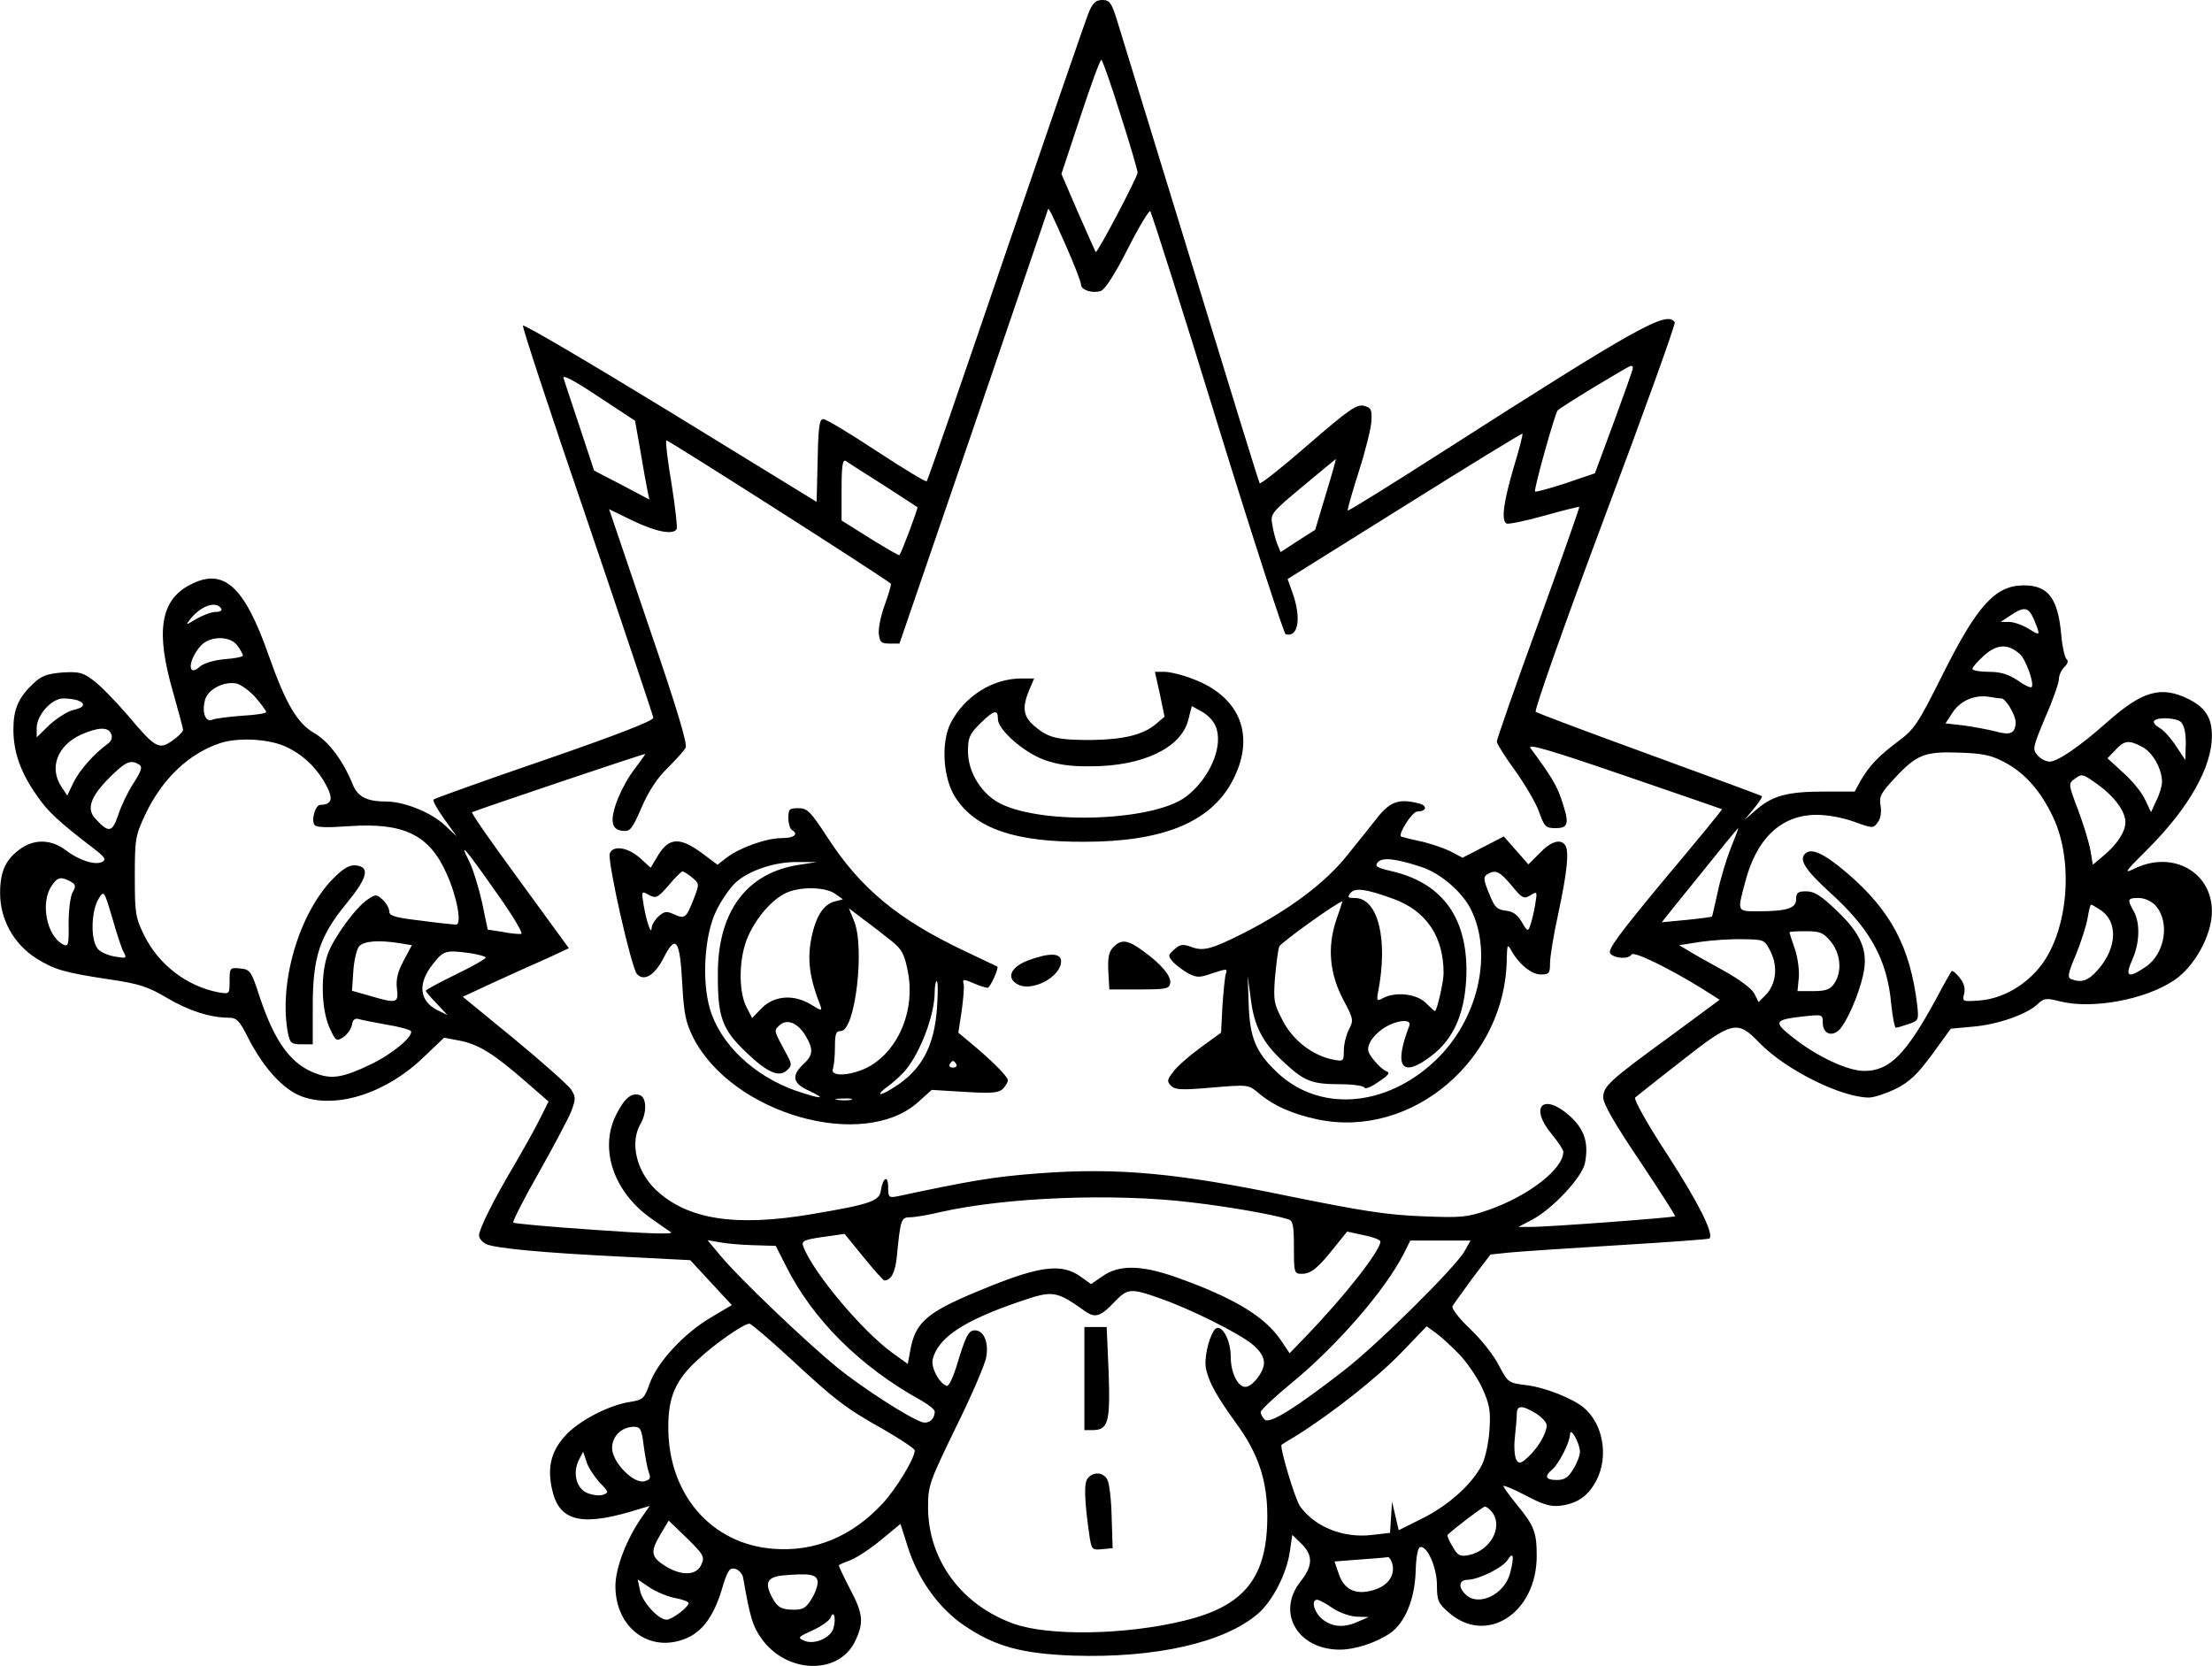
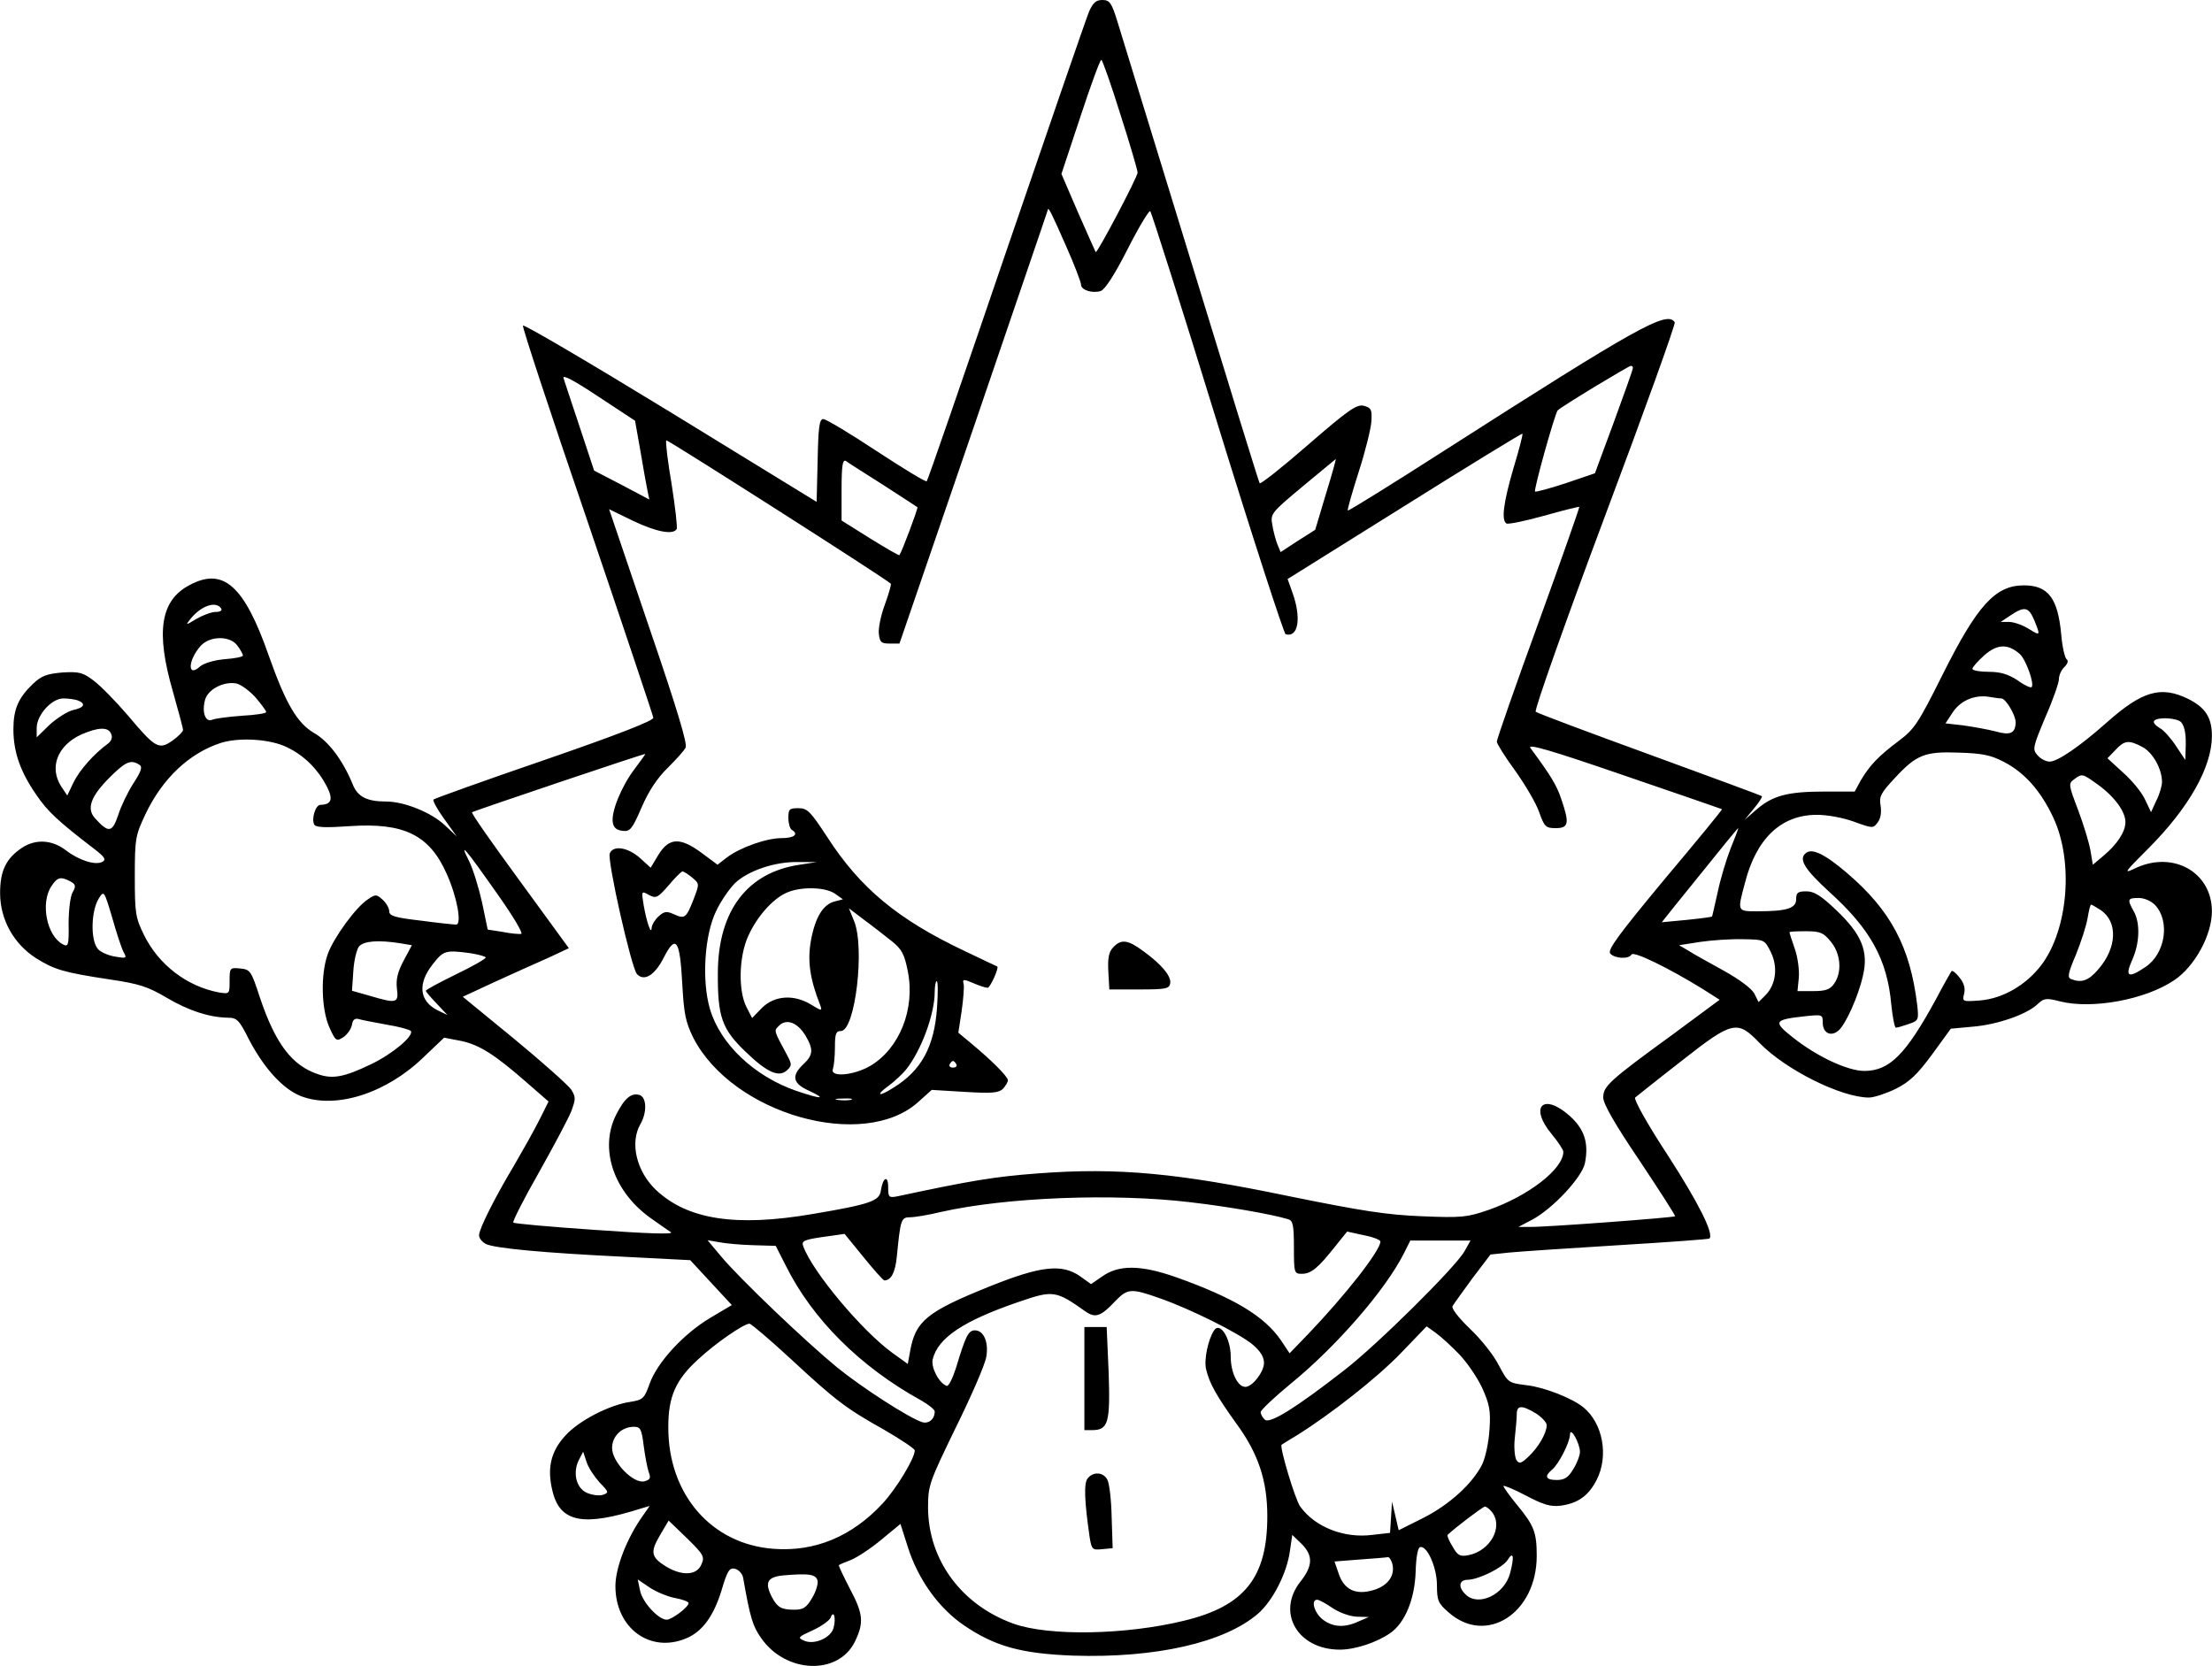
<svg xmlns="http://www.w3.org/2000/svg" version="1.0" width="664.49" height="500.57" viewBox="0 0 665 501" preserveAspectRatio="xMidYMid meet">
  <g transform="translate(0,501) scale(0.1,-0.1)" fill="#000000" stroke="none">
    <path d="M3274 4975 c-8 -19 -120 -344 -249 -721 -129 -378 -236 -689 -239 -691 -3 -3 -70 38 -151 91 -80 53 -152 96 -160 96 -12 0 -15 -25 -17 -125 l-3 -124 -440 270 c-242 148 -441 265 -443 260 -2 -6 85 -270 194 -588 108 -318 197 -584 198 -591 1 -9 -110 -52 -327 -127 -181 -62 -331 -116 -334 -119 -3 -3 11 -29 32 -58 l38 -53 -35 33 c-41 39 -123 72 -177 72 -58 0 -86 14 -101 52 -29 71 -72 129 -116 154 -51 30 -85 88 -136 232 -74 212 -137 267 -238 213 -88 -46 -103 -140 -50 -322 16 -57 30 -108 30 -114 0 -5 -15 -20 -32 -32 -40 -28 -51 -23 -133 75 -36 42 -83 90 -103 105 -33 25 -43 28 -95 25 -46 -4 -63 -10 -88 -34 -44 -42 -59 -76 -59 -137 0 -68 21 -128 69 -197 34 -50 65 -79 176 -164 30 -23 34 -31 23 -37 -21 -12 -71 4 -111 35 -41 31 -90 34 -131 7 -48 -32 -66 -69 -66 -136 0 -80 41 -153 108 -196 56 -35 84 -43 222 -64 89 -13 115 -22 171 -55 66 -39 128 -59 184 -60 27 0 34 -7 63 -65 46 -88 103 -150 157 -171 105 -40 257 9 369 118 l61 58 52 -10 c55 -12 101 -41 200 -128 l62 -54 -28 -56 c-16 -32 -50 -92 -75 -135 -61 -102 -106 -193 -106 -211 0 -9 9 -20 20 -26 24 -13 171 -27 420 -39 l195 -10 62 -67 63 -68 -64 -38 c-81 -48 -160 -134 -183 -198 -16 -45 -20 -49 -58 -55 -63 -9 -156 -57 -196 -102 -44 -48 -55 -99 -38 -167 23 -94 93 -107 268 -51 l24 7 -21 -30 c-47 -66 -82 -155 -82 -211 0 -126 104 -203 213 -157 48 20 82 66 106 144 18 61 24 69 41 65 11 -3 22 -15 24 -27 21 -120 29 -146 54 -181 74 -107 232 -113 282 -11 28 58 25 84 -16 161 -19 37 -34 68 -32 69 2 2 18 9 37 16 19 8 60 35 91 61 l57 47 22 -69 c31 -98 93 -184 169 -236 93 -63 171 -85 328 -91 248 -8 456 39 557 127 44 39 86 121 95 188 l7 48 28 -27 c35 -35 34 -66 -3 -113 -74 -93 -9 -205 118 -205 47 0 112 22 152 50 44 31 73 101 76 184 1 40 6 72 13 74 21 7 51 -61 51 -114 0 -47 4 -55 35 -82 113 -100 265 -3 265 170 0 71 -8 91 -59 153 -22 27 -41 53 -41 57 0 3 30 -9 68 -29 53 -28 75 -34 105 -30 51 7 83 30 107 77 37 72 19 170 -39 218 -34 28 -118 61 -171 67 -55 7 -56 7 -84 60 -15 30 -54 79 -87 110 -35 34 -56 61 -52 68 4 7 31 44 60 84 l54 71 57 6 c31 3 179 13 327 22 149 9 272 18 274 20 15 13 -33 108 -124 249 -63 96 -104 170 -99 175 5 4 67 54 138 109 155 122 169 125 236 55 79 -81 246 -164 329 -164 15 0 51 12 80 26 42 21 65 43 110 104 l56 77 65 6 c75 6 163 37 195 67 20 19 26 20 69 9 96 -24 256 5 343 64 61 41 113 135 113 207 0 116 -114 182 -227 131 -40 -19 -40 -18 35 57 123 123 192 246 192 339 0 55 -19 85 -70 111 -83 41 -139 25 -247 -71 -80 -71 -147 -117 -171 -117 -10 0 -27 8 -36 19 -16 18 -15 23 23 114 23 52 41 104 41 115 0 11 7 28 17 37 10 10 12 19 6 23 -5 4 -13 37 -16 74 -10 109 -39 148 -112 148 -86 0 -140 -59 -245 -269 -73 -146 -84 -163 -132 -199 -60 -45 -87 -73 -114 -119 l-18 -33 -91 0 c-110 0 -155 -12 -203 -53 l-37 -32 28 34 c15 18 26 35 24 37 -1 2 -154 58 -337 125 -184 67 -339 125 -343 129 -5 4 88 267 207 585 119 317 214 581 211 586 -23 36 -110 -13 -690 -384 -159 -102 -291 -184 -293 -182 -2 2 13 54 33 117 20 62 37 131 38 152 2 35 -1 40 -23 46 -21 5 -46 -12 -167 -117 -78 -68 -144 -120 -146 -116 -3 5 -95 303 -205 663 -111 360 -210 685 -222 723 -18 59 -24 67 -46 67 -19 0 -28 -8 -40 -35z m94 -308 c29 -90 52 -169 52 -176 0 -13 -121 -243 -126 -239 -1 2 -25 55 -53 119 l-50 116 57 172 c31 94 59 171 63 171 3 0 29 -73 57 -163z m-163 -397 c25 -56 45 -109 45 -116 0 -16 34 -27 59 -19 13 4 43 51 81 126 34 67 65 118 68 114 4 -4 95 -290 202 -638 107 -347 200 -632 205 -634 38 -11 48 48 21 124 l-15 42 352 220 c193 121 353 219 354 217 2 -2 -10 -48 -27 -104 -30 -103 -37 -156 -21 -166 5 -3 55 7 112 23 57 16 105 28 107 27 1 -2 -54 -159 -123 -349 -69 -189 -125 -350 -125 -357 0 -6 25 -46 55 -87 30 -42 63 -98 72 -124 16 -45 20 -49 50 -49 39 0 42 14 17 87 -14 42 -31 70 -93 154 -10 14 62 -7 280 -82 161 -55 294 -101 296 -102 1 -2 -77 -97 -173 -211 -136 -164 -172 -212 -163 -223 13 -15 55 -18 64 -3 7 11 114 -42 213 -103 l52 -33 -142 -105 c-191 -139 -208 -155 -208 -189 0 -19 35 -80 110 -191 60 -90 108 -165 106 -166 -4 -4 -390 -33 -436 -32 l-35 0 40 21 c63 33 152 129 160 171 12 61 -2 102 -45 141 -80 72 -124 29 -55 -54 19 -23 35 -47 35 -53 0 -52 -105 -133 -225 -175 -64 -22 -80 -24 -200 -19 -105 4 -181 16 -398 60 -337 70 -516 87 -755 69 -134 -10 -204 -22 -424 -69 -26 -5 -28 -3 -28 28 0 37 -16 29 -22 -11 -4 -31 -32 -41 -204 -70 -233 -40 -378 -17 -473 73 -58 56 -78 141 -46 197 20 34 19 79 -1 87 -25 9 -46 -8 -71 -57 -53 -103 -9 -234 105 -314 24 -17 51 -36 59 -41 9 -7 -73 -4 -228 7 -133 9 -244 19 -246 22 -3 3 31 70 76 149 45 80 89 163 98 185 14 38 14 43 0 66 -9 13 -86 82 -171 152 l-155 127 97 45 c53 24 125 57 160 72 l62 29 -148 203 c-82 112 -147 204 -143 206 24 10 521 178 521 175 0 -1 -15 -22 -33 -46 -38 -50 -70 -127 -65 -159 2 -16 11 -24 29 -26 23 -3 29 4 58 71 21 49 48 89 78 118 24 24 49 51 54 61 6 11 -25 115 -111 366 l-119 351 72 -35 c69 -33 120 -43 131 -25 3 4 -4 65 -15 135 -12 70 -19 129 -16 132 3 3 651 -410 675 -431 2 -2 -6 -30 -18 -63 -12 -32 -20 -72 -18 -88 3 -25 7 -29 32 -29 l30 0 223 650 c122 358 223 652 223 654 1 12 13 -14 55 -109z m1704 -367 c0 -5 -26 -77 -57 -162 l-57 -154 -88 -30 c-49 -16 -90 -27 -92 -25 -5 4 60 236 68 244 10 11 212 133 220 134 4 0 7 -3 6 -7z m-2984 -248 c8 -49 18 -103 21 -118 l6 -29 -83 44 -83 43 -43 130 c-24 72 -46 138 -49 148 -4 12 32 -7 104 -55 l111 -73 16 -90z m730 -103 c55 -35 101 -66 103 -67 3 -2 -47 -135 -54 -144 -2 -2 -41 21 -88 50 l-86 54 0 93 c0 72 3 91 13 86 6 -5 57 -37 112 -72z m1331 -28 l-32 -107 -52 -33 -52 -34 -10 24 c-5 13 -12 39 -15 58 -6 33 -4 36 92 116 54 45 99 82 99 82 1 0 -12 -48 -30 -106z m-3321 -344 c3 -6 -4 -10 -17 -10 -13 0 -39 -10 -58 -21 -31 -19 -33 -19 -20 -3 32 42 79 59 95 34z m5451 -35 c19 -47 19 -48 -18 -25 -18 11 -44 20 -58 20 l-25 0 30 20 c42 28 54 25 71 -15z m-5402 -77 c9 -12 16 -25 16 -29 0 -4 -25 -9 -55 -11 -32 -3 -62 -12 -74 -22 -38 -35 -37 18 2 62 28 31 90 31 111 0z m5359 -25 c18 -17 44 -89 35 -99 -3 -3 -23 6 -43 21 -28 18 -51 25 -86 25 -27 0 -49 4 -49 9 0 5 16 23 36 41 39 34 71 35 107 3z m-5305 -130 c17 -20 32 -40 32 -44 0 -4 -33 -9 -72 -11 -40 -3 -80 -8 -90 -12 -20 -9 -32 21 -22 59 8 32 56 57 94 50 14 -3 40 -22 58 -42z m5249 -3 c13 0 43 -50 43 -72 -1 -33 -16 -40 -61 -27 -24 6 -68 14 -97 18 l-53 6 23 35 c24 35 68 53 113 44 11 -2 26 -4 32 -4z m-5783 -6 c25 -10 19 -22 -15 -29 -16 -4 -48 -24 -70 -44 l-39 -38 0 28 c0 39 45 89 80 89 16 0 35 -3 44 -6z m6324 -66 c11 -14 15 -38 13 -83 l-1 -30 -28 42 c-15 23 -37 48 -49 54 -12 7 -20 16 -17 21 8 13 70 10 82 -4z m-6224 -35 c5 -11 0 -22 -11 -30 -40 -29 -83 -77 -102 -115 l-19 -40 -18 27 c-37 57 -12 123 59 156 52 23 83 24 91 2z m531 -41 c51 -25 91 -66 117 -116 20 -39 15 -55 -19 -56 -15 0 -28 -44 -18 -60 5 -8 36 -9 106 -4 163 11 240 -26 292 -144 31 -69 46 -152 28 -152 -7 0 -55 5 -107 12 -77 9 -94 14 -94 28 0 9 -9 25 -20 35 -18 16 -21 17 -44 1 -36 -23 -103 -115 -121 -165 -22 -62 -19 -166 5 -220 19 -42 21 -43 43 -29 12 9 23 25 25 37 2 15 9 20 20 17 9 -3 47 -10 85 -17 37 -6 69 -15 72 -19 9 -15 -55 -69 -120 -100 -81 -39 -115 -45 -159 -30 -78 26 -128 91 -175 231 -26 80 -29 84 -59 87 -31 3 -32 2 -32 -37 0 -40 0 -40 -32 -35 -96 18 -181 83 -225 172 -26 53 -28 66 -28 177 0 114 2 123 32 187 51 107 131 183 226 214 56 18 152 12 202 -14z m5576 2 c31 -16 59 -66 59 -105 0 -11 -7 -37 -17 -56 l-16 -35 -18 38 c-10 22 -40 58 -66 81 l-47 43 24 25 c27 29 40 31 81 9z m-418 -44 c63 -32 112 -87 150 -168 62 -132 45 -337 -36 -444 -46 -60 -115 -100 -183 -106 -54 -4 -55 -4 -49 20 4 16 0 32 -14 49 -10 13 -21 22 -24 19 -2 -3 -24 -41 -47 -85 -90 -165 -139 -215 -215 -215 -50 0 -142 43 -214 100 -61 48 -58 54 32 64 56 6 57 6 57 -19 0 -31 24 -43 47 -24 22 19 60 103 74 166 17 73 -4 124 -81 197 -45 43 -66 56 -89 56 -26 0 -31 -4 -31 -24 0 -27 -28 -36 -116 -36 -62 0 -61 -1 -38 85 34 134 109 205 216 205 34 0 80 -9 113 -21 55 -20 57 -20 70 -2 9 11 12 30 9 50 -5 28 0 38 43 84 65 70 90 80 193 76 67 -2 95 -7 133 -27z m-5605 -9 c11 -6 7 -19 -17 -56 -17 -26 -38 -70 -46 -96 -18 -53 -29 -54 -69 -10 -27 29 -14 66 43 123 48 48 64 55 89 39z m5889 -60 c50 -36 83 -81 83 -113 0 -29 -25 -67 -67 -102 l-31 -26 -7 42 c-4 24 -21 79 -37 122 -29 76 -30 80 -12 93 24 18 25 17 71 -16z m-1104 -192 c-13 -33 -31 -93 -39 -132 -9 -39 -16 -72 -17 -73 -1 -1 -36 -6 -77 -10 l-74 -7 39 49 c158 196 189 234 191 234 1 0 -9 -27 -23 -61z m-3710 -134 c47 -66 80 -121 74 -123 -7 -1 -32 1 -56 6 l-45 7 -17 82 c-10 44 -27 100 -39 124 -31 61 -14 42 83 -96z m-1282 35 c16 -9 18 -14 7 -33 -7 -12 -12 -54 -12 -94 1 -67 -1 -71 -18 -62 -48 26 -67 124 -34 174 18 28 28 30 57 15z m160 -212 c11 -20 9 -20 -27 -14 -22 4 -45 15 -51 24 -22 28 -19 115 4 151 15 24 16 23 40 -58 13 -46 28 -92 34 -103z m6108 141 c46 -49 31 -146 -28 -186 -53 -36 -63 -30 -41 20 23 50 25 112 5 147 -20 36 -19 40 15 40 17 0 37 -9 49 -21z m-164 -15 c53 -35 50 -114 -7 -179 -29 -34 -50 -41 -81 -29 -12 4 -10 17 14 73 15 37 31 86 35 109 4 23 8 42 11 42 2 0 14 -7 28 -16z m-811 -95 c30 -36 35 -92 10 -127 -12 -17 -25 -22 -62 -22 l-48 0 4 40 c2 22 -3 61 -12 87 -9 25 -16 48 -16 50 0 2 22 3 49 3 43 0 53 -4 75 -31z m-180 -32 c22 -45 15 -98 -16 -129 l-21 -21 -13 26 c-8 15 -46 43 -91 68 -43 24 -91 50 -106 60 l-29 17 64 10 c34 5 92 9 128 8 65 -1 65 -1 84 -39z m-4122 27 l36 -6 -25 -47 c-18 -34 -23 -56 -20 -83 6 -45 -1 -46 -82 -22 l-53 15 4 59 c2 32 10 65 17 74 14 17 59 20 123 10z m212 -30 c25 -4 46 -10 46 -13 0 -4 -40 -27 -90 -51 -49 -24 -90 -46 -90 -49 0 -3 15 -20 33 -39 l32 -34 -31 15 c-54 28 -59 80 -13 138 32 41 38 43 113 33z m2166 -749 c112 -13 244 -36 293 -51 14 -4 17 -18 17 -85 0 -77 1 -79 24 -79 28 0 49 18 99 81 l37 46 50 -11 c27 -5 50 -14 50 -19 0 -27 -105 -161 -218 -279 l-55 -57 -26 39 c-50 73 -142 128 -316 190 -106 37 -172 38 -223 1 l-32 -22 -32 23 c-55 39 -119 32 -273 -30 -189 -76 -223 -104 -239 -195 l-7 -38 -46 33 c-91 66 -239 242 -268 320 -7 18 1 21 82 32 l42 6 57 -70 c31 -38 59 -70 63 -70 20 1 32 23 37 71 11 113 13 119 40 119 14 0 56 7 93 16 195 44 518 57 751 29z m-1315 -129 l67 -2 30 -59 c80 -161 223 -304 406 -405 23 -13 42 -28 42 -34 0 -23 -18 -38 -38 -32 -40 13 -181 104 -256 165 -95 78 -292 266 -348 333 l-41 49 35 -6 c20 -4 66 -8 103 -9z m2138 -18 c-26 -47 -263 -282 -363 -359 -144 -112 -221 -160 -237 -148 -7 6 -13 17 -13 23 0 6 41 45 91 86 137 112 284 281 340 392 l19 38 91 0 90 0 -18 -32z m-915 -142 c91 -32 234 -103 277 -138 24 -20 35 -38 35 -56 0 -27 -35 -72 -56 -72 -23 0 -44 43 -44 91 0 55 -32 106 -50 79 -18 -27 -31 -89 -24 -117 10 -43 32 -81 90 -162 67 -91 94 -173 94 -280 0 -184 -68 -270 -250 -314 -176 -43 -407 -47 -513 -9 -156 56 -256 191 -257 348 0 68 3 76 84 243 47 95 88 190 91 211 8 45 -8 80 -34 80 -20 0 -28 -17 -57 -113 -10 -31 -22 -56 -28 -54 -23 8 -48 56 -42 80 16 65 93 116 260 173 102 35 110 34 199 -29 30 -21 46 -16 91 32 36 37 47 38 134 7z m-1114 -179 c140 -130 170 -152 284 -216 50 -29 92 -57 92 -62 0 -24 -56 -116 -97 -160 -92 -99 -203 -145 -326 -136 -188 13 -319 164 -318 367 0 90 22 141 89 202 51 48 138 108 155 108 5 0 59 -46 121 -103z m2013 11 c23 -24 54 -69 69 -101 22 -49 26 -69 22 -125 -2 -37 -12 -84 -22 -105 -29 -58 -99 -122 -179 -162 l-72 -36 -10 43 -10 43 -3 -47 -3 -47 -53 -6 c-85 -11 -172 23 -217 85 -15 20 -63 180 -56 186 1 1 22 14 47 29 102 64 240 172 312 247 l77 80 28 -20 c15 -11 47 -40 70 -64z m231 -178 c17 -11 32 -27 32 -35 0 -24 -25 -67 -55 -95 -22 -21 -28 -22 -36 -10 -5 8 -8 38 -5 65 3 28 6 60 6 73 0 27 15 28 58 2z m-2683 -97 c4 -31 11 -67 15 -79 7 -18 5 -23 -13 -28 -33 -8 -97 58 -97 100 0 36 29 64 66 64 19 0 23 -7 29 -57z m2815 -18 c0 -11 -9 -35 -20 -52 -15 -26 -27 -33 -50 -33 -33 0 -38 11 -14 31 20 16 54 83 54 106 1 25 29 -25 30 -52z m-2948 -92 c29 -30 29 -31 9 -38 -11 -3 -33 0 -48 7 -32 15 -42 62 -22 100 l12 23 10 -30 c5 -17 23 -44 39 -62z m2684 -90 c34 -45 -6 -116 -71 -129 -26 -5 -33 -1 -48 26 -11 17 -17 33 -15 35 23 22 105 84 112 85 5 0 15 -8 22 -17z m-2378 -158 c-14 -32 -58 -34 -106 -5 -45 28 -48 43 -18 94 l26 44 55 -53 c51 -50 54 -56 43 -80z m2432 -25 c-17 -65 -96 -102 -134 -64 -23 22 -20 44 7 44 33 1 104 36 119 59 18 29 21 11 8 -39z m-355 31 c11 -36 -11 -69 -56 -82 -53 -16 -89 1 -105 51 l-12 35 77 6 c42 3 79 6 83 7 4 1 9 -6 13 -17z m-1727 -56 c1 -11 -7 -35 -18 -52 -16 -27 -26 -33 -52 -33 -39 0 -51 7 -67 37 -23 44 -15 61 32 66 79 7 102 4 105 -18z m-428 -50 c22 -4 40 -11 40 -15 0 -12 -50 -50 -66 -50 -25 0 -74 54 -80 88 l-7 33 37 -25 c20 -13 54 -27 76 -31z m1976 -30 c21 -14 52 -25 73 -26 l36 -1 -30 -13 c-43 -20 -78 -18 -109 6 -25 20 -36 59 -16 59 5 0 26 -11 46 -25z m-1500 -59 c-7 -30 -58 -53 -89 -39 -20 9 -18 11 26 31 26 12 50 29 54 38 9 25 17 0 9 -30z" />
-     <path d="M3487 2923 l14 -68 -26 -22 c-37 -32 -98 -47 -195 -48 -101 0 -128 6 -169 41 -35 29 -39 56 -17 109 l15 35 -38 0 c-87 0 -171 -53 -213 -134 -30 -59 -23 -168 15 -225 61 -93 179 -133 387 -132 234 0 377 58 443 179 74 136 28 257 -118 311 -30 12 -69 21 -84 21 l-29 0 15 -67z m171 -106 c17 -60 -25 -151 -92 -202 -95 -73 -423 -86 -555 -23 -59 28 -101 95 -101 159 0 42 5 52 37 84 42 41 53 43 53 13 0 -32 77 -100 140 -123 40 -14 79 -20 140 -19 155 0 270 55 292 138 l11 43 34 -19 c21 -13 36 -32 41 -51z" />
-     <path d="M4146 2558 c-19 -24 -62 -78 -96 -120 -66 -83 -176 -165 -314 -235 -94 -47 -119 -54 -155 -40 -25 9 -33 8 -51 -8 -19 -17 -19 -19 -3 -38 10 -10 31 -26 46 -34 25 -13 34 -13 73 1 43 14 45 14 39 -3 -3 -11 -7 -54 -10 -97 l-4 -79 -62 -45 c-34 -25 -71 -57 -82 -73 -19 -24 -19 -29 -6 -42 12 -12 32 -13 123 -5 108 9 109 9 139 -16 46 -39 103 -64 179 -80 284 -59 566 182 568 485 1 39 2 43 12 26 23 -43 62 -75 90 -75 25 0 28 3 28 34 0 19 11 87 25 150 26 122 33 185 21 204 -13 21 -43 13 -77 -23 l-34 -34 -37 42 -37 42 -62 -32 -62 -32 -38 20 c-21 10 -62 24 -91 30 -29 6 -54 13 -56 14 -9 8 34 75 49 75 27 0 32 17 6 24 -58 15 -85 7 -121 -36z m125 -154 c58 -18 123 -74 150 -126 69 -135 23 -335 -106 -457 -150 -142 -351 -156 -478 -33 -62 59 -80 104 -83 202 l-3 85 9 -66 c10 -84 35 -133 99 -192 62 -58 84 -67 171 -67 38 0 70 -5 72 -10 2 -6 21 2 42 17 31 20 36 28 24 32 -9 3 -26 19 -38 34 -19 24 -21 32 -11 53 6 13 25 33 43 44 39 24 83 27 75 6 -48 -125 -23 -159 66 -91 66 50 99 124 105 230 9 179 -67 290 -226 326 -43 10 -50 15 -40 26 13 16 52 12 129 -13z m273 -56 c32 -39 37 -42 57 -30 21 13 21 12 14 -30 -4 -24 -11 -52 -15 -62 -6 -18 -9 -16 -25 12 -13 22 -27 32 -49 34 -25 3 -33 10 -49 51 -17 41 -18 50 -6 58 25 15 37 10 73 -33z m-354 -41 c98 -36 150 -113 150 -223 0 -26 -20 -114 -26 -114 -2 0 -14 11 -28 25 -28 27 -90 34 -128 14 -18 -10 -20 -8 -15 18 31 158 0 283 -70 283 -21 0 -23 2 -13 15 14 17 48 12 130 -18z m-173 -64 c-27 -81 -20 -161 22 -240 30 -56 31 -61 16 -89 -8 -16 -15 -44 -15 -63 0 -32 -1 -33 -32 -27 -61 12 -120 57 -151 116 -27 51 -29 61 -24 130 4 42 9 84 13 94 5 12 172 132 190 136 0 0 -8 -26 -19 -57z" />
    <path d="M2370 2551 c0 -17 5 -33 10 -36 22 -13 8 -25 -30 -25 -47 0 -127 -29 -166 -59 l-27 -21 -47 35 c-65 48 -98 47 -130 -4 l-24 -40 -33 30 c-37 32 -80 38 -90 13 -8 -21 65 -345 82 -363 22 -23 54 -3 81 51 36 70 48 52 55 -80 5 -91 10 -115 33 -162 118 -230 512 -342 677 -193 l40 36 99 -6 c82 -5 102 -3 115 9 8 9 15 20 15 26 0 11 -50 61 -113 113 l-36 30 10 65 c5 36 8 72 6 81 -4 15 -1 16 29 3 18 -8 38 -14 43 -14 8 0 35 61 29 64 -2 1 -45 21 -97 46 -203 96 -315 190 -414 343 -51 78 -60 87 -87 87 -27 0 -30 -3 -30 -29z m34 -141 c-157 -23 -245 -138 -246 -324 -1 -133 12 -170 83 -238 66 -64 102 -79 126 -55 14 13 13 18 0 43 -42 78 -41 74 -25 90 22 22 55 10 79 -29 25 -42 24 -59 -6 -87 -37 -35 -32 -58 18 -80 55 -26 35 -25 -39 0 -127 44 -229 141 -260 247 -25 86 -16 223 19 294 14 30 40 67 56 83 39 38 122 66 191 64 l55 0 -51 -8z m-324 -38 c23 -19 23 -19 5 -66 -22 -56 -26 -60 -59 -45 -22 10 -29 9 -46 -6 -11 -10 -20 -25 -21 -34 -1 -25 -15 16 -24 67 -7 43 -7 44 16 31 21 -11 26 -9 59 29 19 23 38 41 41 42 4 0 17 -8 29 -18z m430 -49 l24 -17 -23 -6 c-36 -8 -60 -47 -73 -117 -11 -61 -4 -115 28 -196 6 -17 4 -17 -27 2 -52 32 -110 28 -148 -9 l-30 -31 -17 33 c-25 49 -23 151 5 213 26 58 73 112 116 131 43 19 116 17 145 -3z m171 -143 c30 -24 38 -39 48 -90 23 -114 -25 -233 -113 -285 -50 -29 -122 -35 -112 -9 3 9 6 38 6 65 0 41 3 49 18 49 43 0 73 253 39 332 l-15 37 46 -35 c26 -19 63 -48 83 -64z m136 -199 c-8 -118 -47 -190 -132 -242 -44 -28 -54 -23 -14 6 19 14 42 36 52 48 46 57 87 167 87 235 0 17 3 32 6 32 4 0 4 -35 1 -79z m58 -171 c3 -5 -1 -10 -10 -10 -9 0 -13 5 -10 10 3 6 8 10 10 10 2 0 7 -4 10 -10z m-317 -107 c-10 -2 -28 -2 -40 0 -13 2 -5 4 17 4 22 1 32 -1 23 -4z" />
    <path d="M3346 2161 c-13 -14 -16 -33 -14 -72 l3 -54 90 0 c79 0 90 2 93 18 4 21 -25 57 -82 98 -46 34 -66 36 -90 10z" />
-     <path d="M3090 2122 c-52 -20 -66 -53 -30 -72 43 -23 130 23 130 70 0 25 -36 26 -100 2z" />
-     <path d="M1002 2369 c-104 -105 -166 -318 -136 -468 6 -27 10 -31 40 -31 l34 0 0 113 c0 149 20 211 101 310 64 78 72 110 29 115 -19 2 -37 -8 -68 -39z" />
    <path d="M5427 2443 c-19 -18 0 -48 73 -115 123 -111 174 -203 186 -338 4 -38 10 -70 14 -70 4 0 21 5 38 11 30 10 31 12 26 57 -21 175 -80 285 -211 397 -69 59 -108 77 -126 58z" />
    <path d="M3260 865 l0 -155 23 0 c49 0 55 22 50 173 l-6 137 -33 0 -34 0 0 -155z" />
    <path d="M3270 565 c-12 -14 -10 -68 6 -178 6 -36 8 -38 37 -35 l32 3 -3 94 c-1 51 -7 102 -13 112 -12 23 -42 25 -59 4z" />
  </g>
</svg>